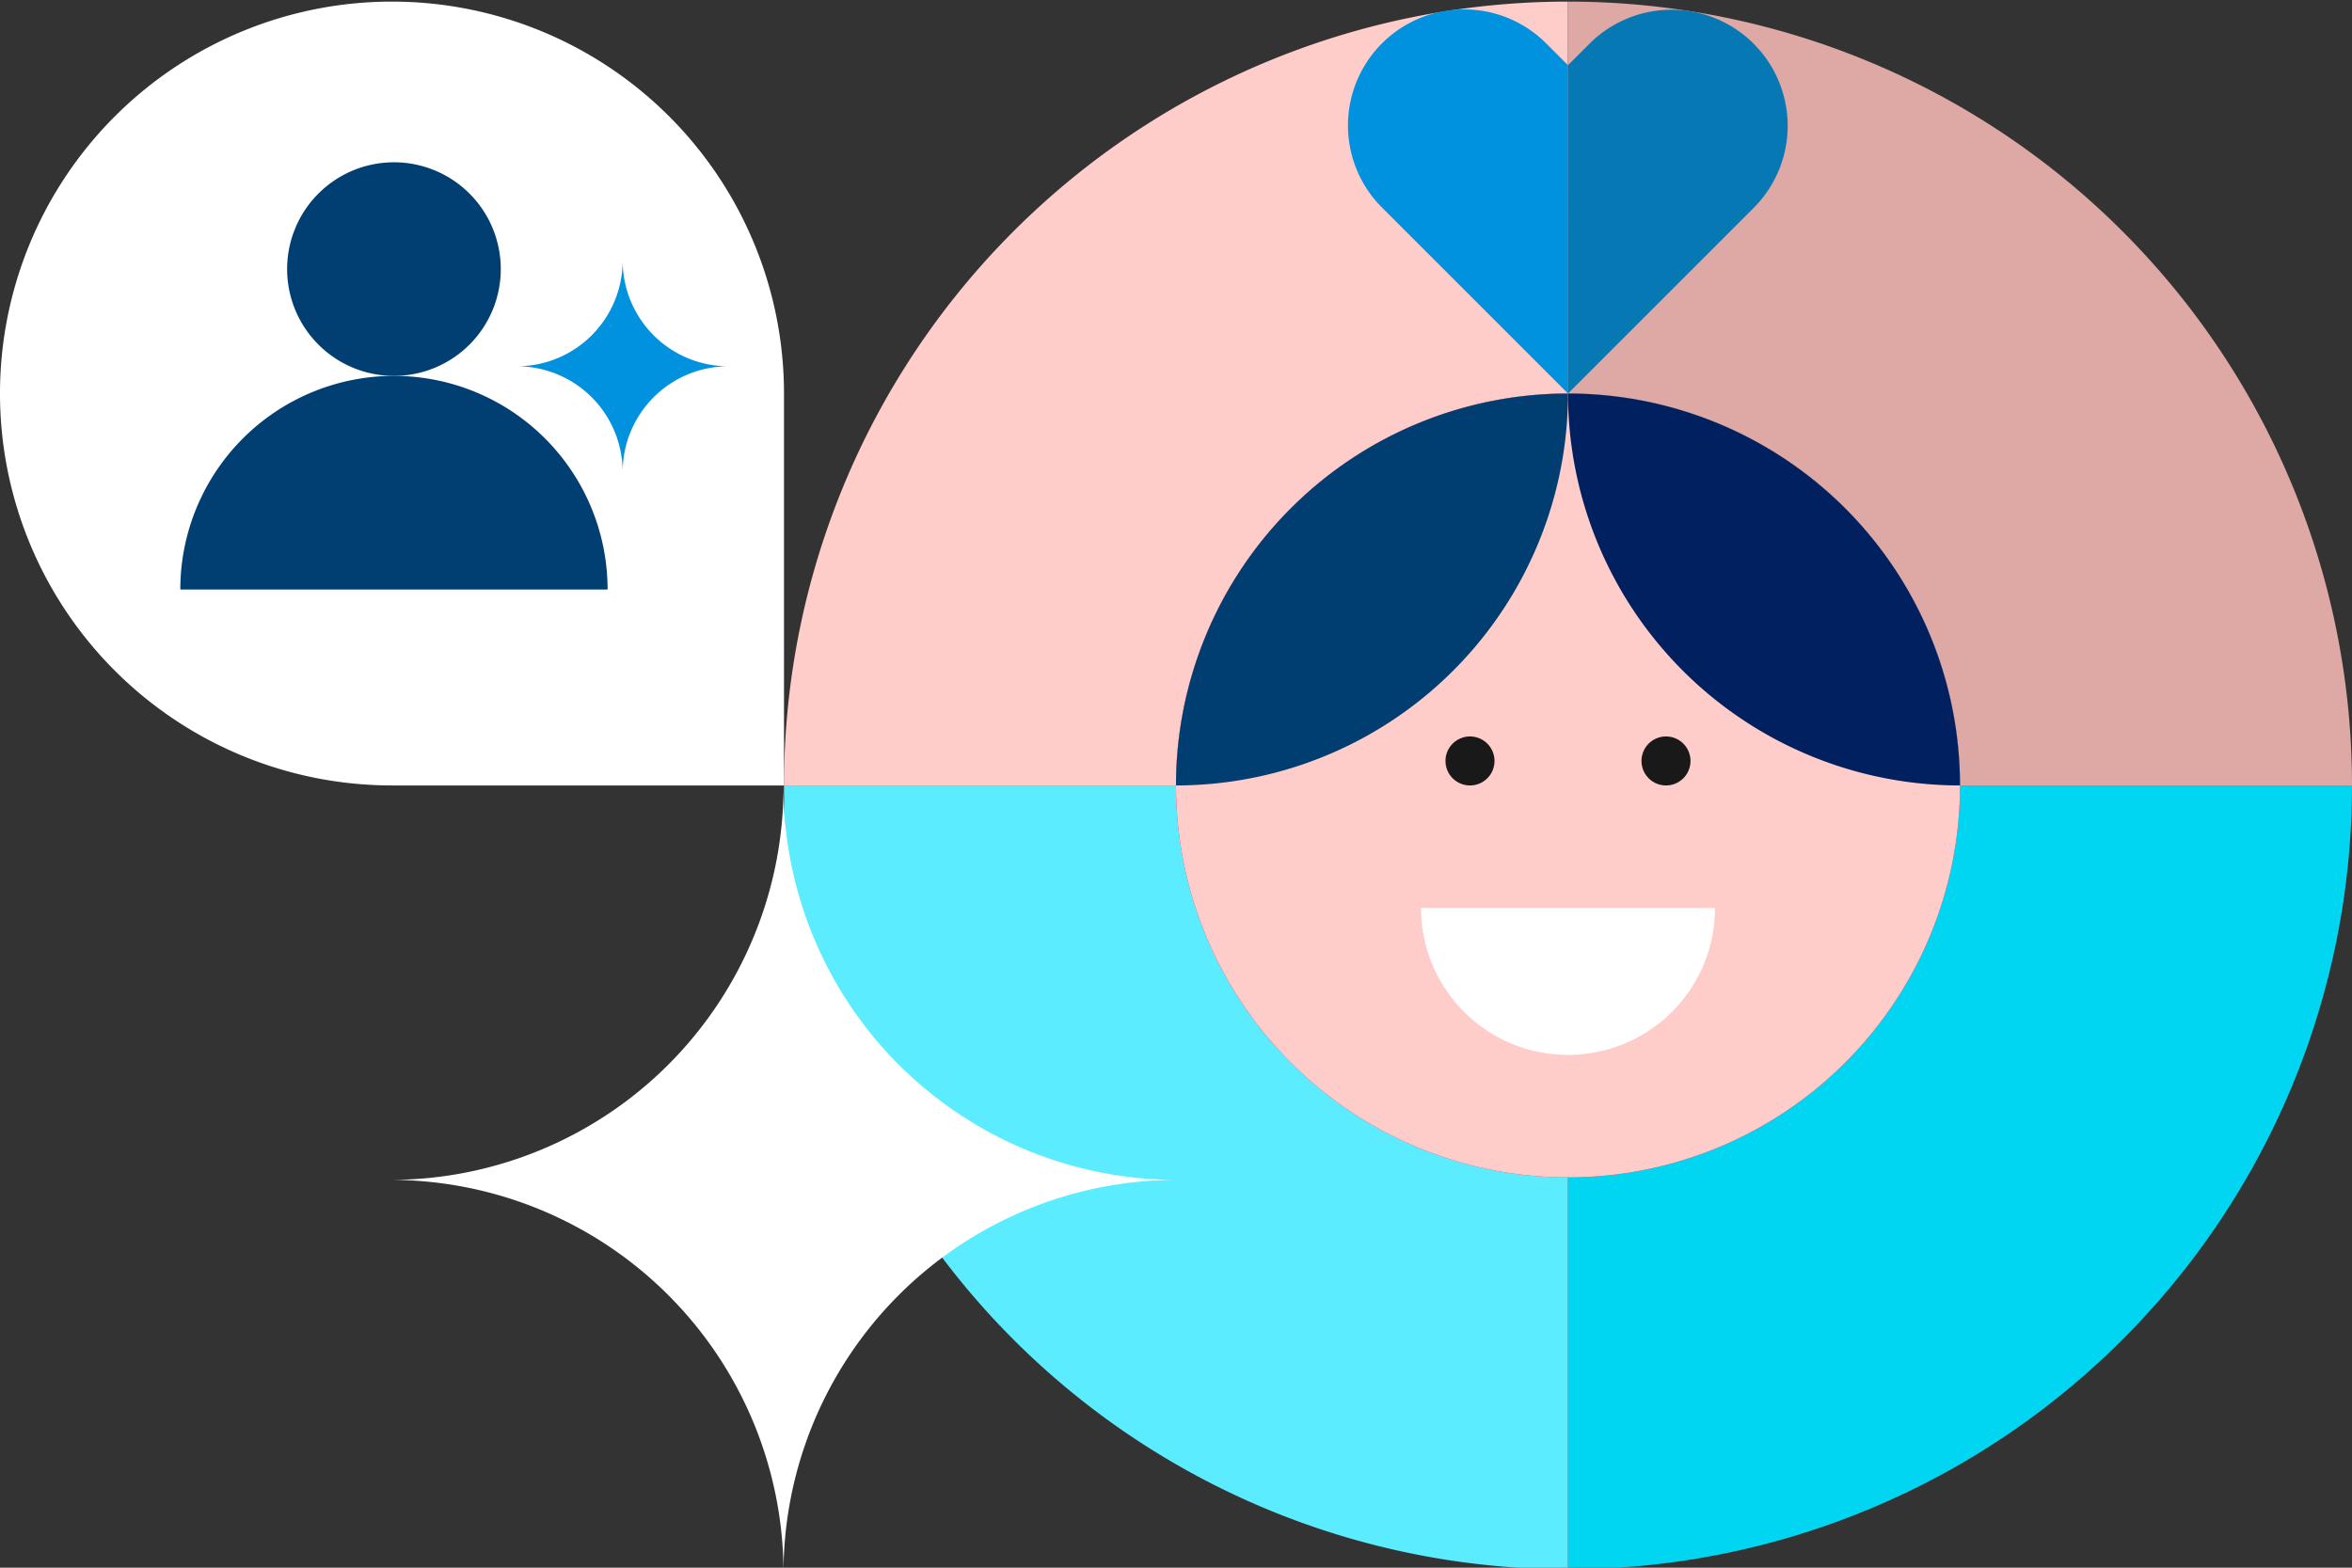
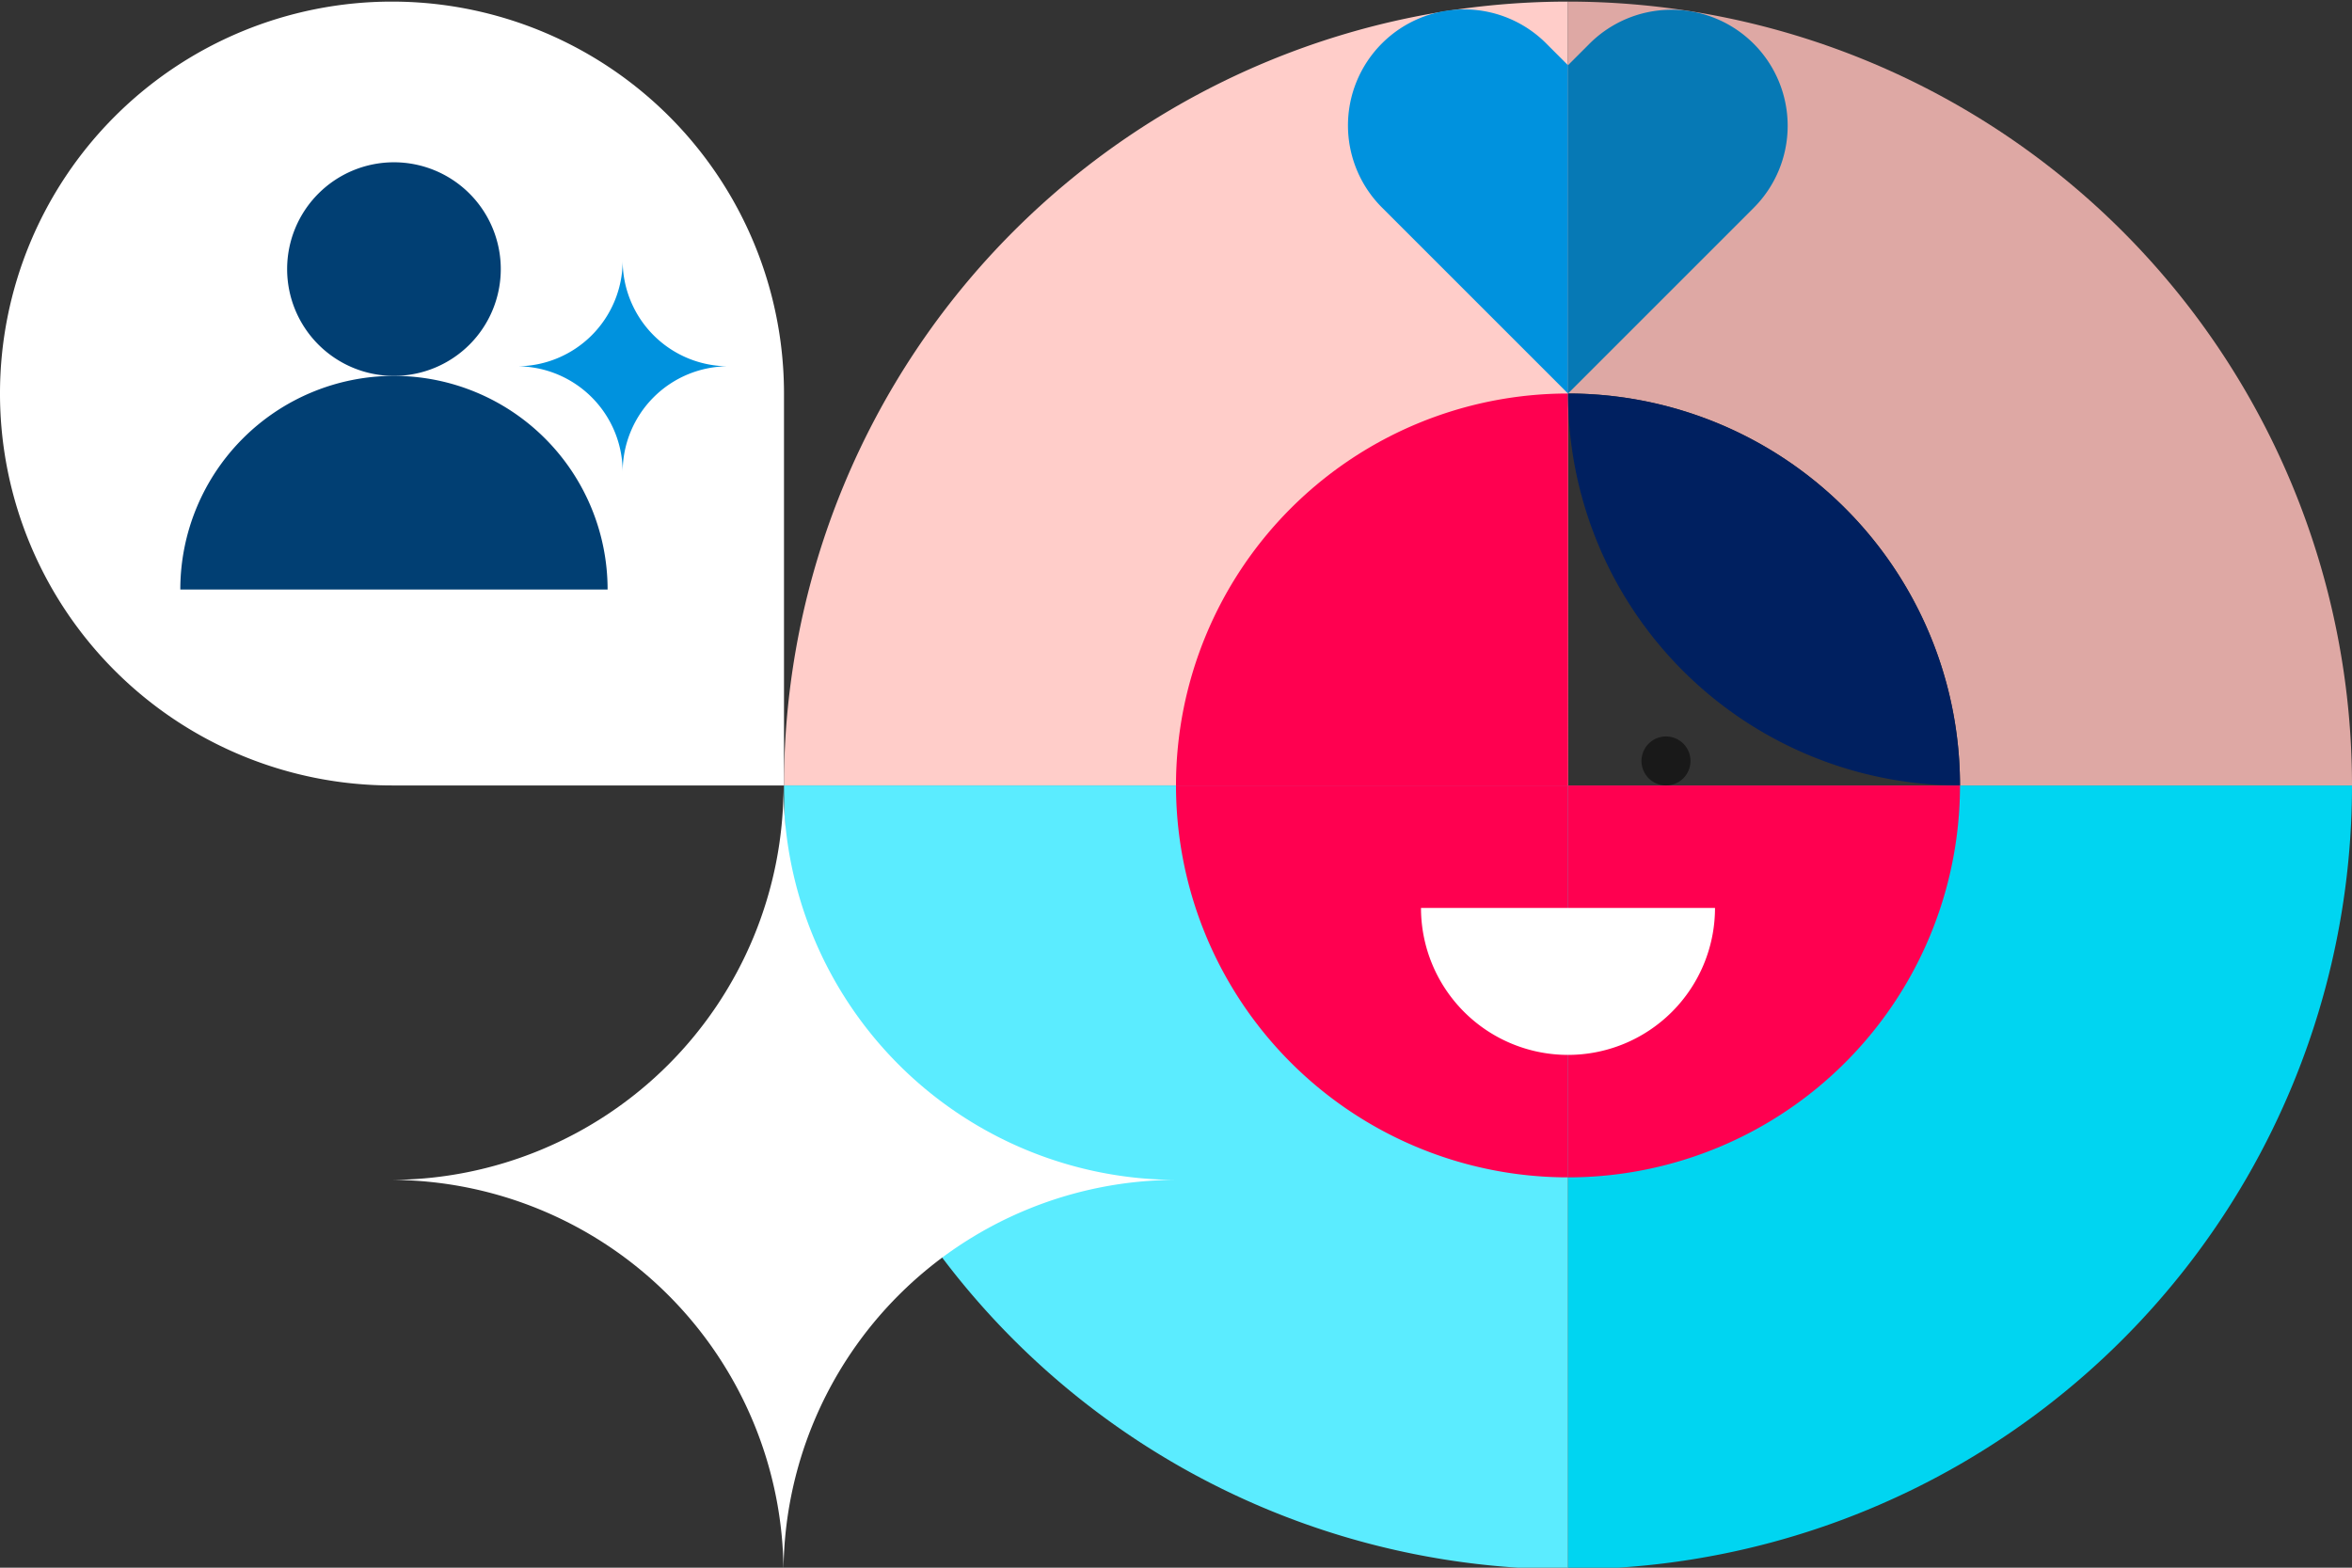
<svg xmlns="http://www.w3.org/2000/svg" width="489" height="326" viewBox="0 0 489 326">
  <rect x="0" y="0" width="489" height="326" fill="#333333" stroke="none" />
  <defs>
    <clipPath id="clip-path">
      <rect id="Rectangle_7060" data-name="Rectangle 7060" width="162.666" height="162.666" fill="#fff" />
    </clipPath>
    <clipPath id="clip-path-2">
      <rect id="Rectangle_7060-2" data-name="Rectangle 7060" width="45.185" height="44.181" transform="translate(0 0)" fill="#0092de" />
    </clipPath>
    <clipPath id="clip-ACOMBA_Référez_un_ami_image_ENTETE">
      <rect width="489" height="326" />
    </clipPath>
  </defs>
  <g id="ACOMBA_Référez_un_ami_image_ENTETE" data-name="ACOMBA_Référez un ami_image ENTETE" clip-path="url(#clip-ACOMBA_Référez_un_ami_image_ENTETE)">
    <g id="Groupe_12008" data-name="Groupe 12008" transform="translate(-693.001 -200.667)">
      <path id="Tracé_48298" data-name="Tracé 48298" d="M363,0A163,163,0,0,0,200,163H363Z" transform="translate(656 201)" fill="#ffcdc9" />
      <path id="Tracé_48300" data-name="Tracé 48300" d="M400,363A163,163,0,0,0,563,200H400Z" transform="translate(619.001 164)" fill="#00d5f1" />
      <path id="Tracé_48301" data-name="Tracé 48301" d="M200,200A163,163,0,0,0,363,363V200Z" transform="translate(656 164)" fill="#5becff" />
      <path id="Tracé_48302" data-name="Tracé 48302" d="M381.5,100A81.5,81.5,0,0,0,300,181.5h81.5Z" transform="translate(637.5 182.5)" fill="#ff0050" />
      <path id="Tracé_48303" data-name="Tracé 48303" d="M563,163H481.5A81.5,81.5,0,0,0,400,81.5V0A163,163,0,0,1,563,163" transform="translate(619.001 201)" fill="#dea8a4" />
      <path id="Tracé_48304" data-name="Tracé 48304" d="M400,281.5A81.5,81.5,0,0,0,481.5,200H400Z" transform="translate(619.001 164)" fill="#ff0050" />
      <path id="Tracé_48305" data-name="Tracé 48305" d="M300,200a81.5,81.5,0,0,0,81.5,81.5V200Z" transform="translate(637.5 164)" fill="#ff0050" />
-       <path id="Tracé_48306" data-name="Tracé 48306" d="M463,181.5h0A81.5,81.5,0,1,1,381.5,100,81.5,81.5,0,0,1,463,181.5" transform="translate(637.5 182.5)" fill="#ffcdc9" />
-       <path id="Tracé_48307" data-name="Tracé 48307" d="M381.5,100h0A81.5,81.5,0,0,1,300,181.5,81.5,81.5,0,0,1,381.5,100Z" transform="translate(637.5 182.5)" fill="#003e71" />
      <path id="Tracé_48308" data-name="Tracé 48308" d="M400,100h0a81.5,81.5,0,0,0,81.5,81.5A81.5,81.5,0,0,0,400,100Z" transform="translate(619.001 182.5)" fill="#002060" />
-       <path id="Tracé_48311" data-name="Tracé 48311" d="M378.938,192.594a5.094,5.094,0,1,1-5.094-5.094,5.094,5.094,0,0,1,5.094,5.094" transform="translate(624.782 166.313)" fill="#191919" />
      <path id="Tracé_48312" data-name="Tracé 48312" d="M428.938,192.594a5.094,5.094,0,1,1-5.094-5.094,5.094,5.094,0,0,1,5.094,5.094" transform="translate(615.532 166.313)" fill="#191919" />
      <path id="Tracé_48313" data-name="Tracé 48313" d="M393.063,261.813a30.562,30.562,0,0,0,30.563-30.563H362.5a30.562,30.562,0,0,0,30.563,30.563" transform="translate(625.938 158.219)" fill="#fff" />
      <path id="Tracé_48316" data-name="Tracé 48316" d="M81.5,0a81.5,81.5,0,0,0,0,163H163V81.5A81.5,81.5,0,0,0,81.5,0" transform="translate(693 201)" fill="#fff" />
      <path id="Tracé_48317" data-name="Tracé 48317" d="M119.418,72.209A22.209,22.209,0,1,1,97.209,50a22.209,22.209,0,0,1,22.209,22.209" transform="translate(677.699 184.415)" fill="#013f73" />
      <path id="Tracé_48318" data-name="Tracé 48318" d="M94.418,100A44.418,44.418,0,0,0,50,144.418h88.835A44.418,44.418,0,0,0,94.418,100" transform="translate(680.49 178.833)" fill="#013f73" />
      <g id="Groupe_11947" data-name="Groupe 11947" transform="translate(973.531 202.894)">
        <g id="Groupe_11997" data-name="Groupe 11997" transform="translate(0 0)">
          <path id="Tracé_48325" data-name="Tracé 48325" d="M45.47,79.606,11.336,45.471,7.069,41.2A24.137,24.137,0,1,1,41.2,7.07l4.266,4.266Z" transform="translate(0 0)" fill="#0092de" />
          <path id="Tracé_48326" data-name="Tracé 48326" d="M56.25,79.606,90.385,45.471,94.651,41.2A24.137,24.137,0,1,0,60.516,7.07L56.25,11.336Z" transform="translate(-10.78 0)" fill="#0679b5" />
        </g>
      </g>
      <g id="Groupe_11996" data-name="Groupe 11996" transform="translate(774.835 364)">
        <g id="Groupe_11989" data-name="Groupe 11989" transform="translate(0 0)" clip-path="url(#clip-path)">
          <path id="Tracé_48370" data-name="Tracé 48370" d="M81.8,0A81.8,81.8,0,0,1,0,81.8a81.8,81.8,0,0,1,81.8,81.8,81.8,81.8,0,0,1,81.8-81.8A81.8,81.8,0,0,1,81.8,0" transform="translate(-0.735 0.224)" fill="#fff" />
        </g>
      </g>
      <g id="Groupe_11998" data-name="Groupe 11998" transform="translate(799.938 254.553)">
        <g id="Groupe_11989-2" data-name="Groupe 11989" transform="translate(0 0)" clip-path="url(#clip-path-2)">
          <path id="Tracé_48370-2" data-name="Tracé 48370" d="M21.985,0A21.985,21.985,0,0,1,0,21.985,21.985,21.985,0,0,1,21.985,43.971,21.985,21.985,0,0,1,43.971,21.985,21.985,21.985,0,0,1,21.985,0" transform="translate(0.535 0.298)" fill="#0092de" />
        </g>
      </g>
    </g>
  </g>
</svg>